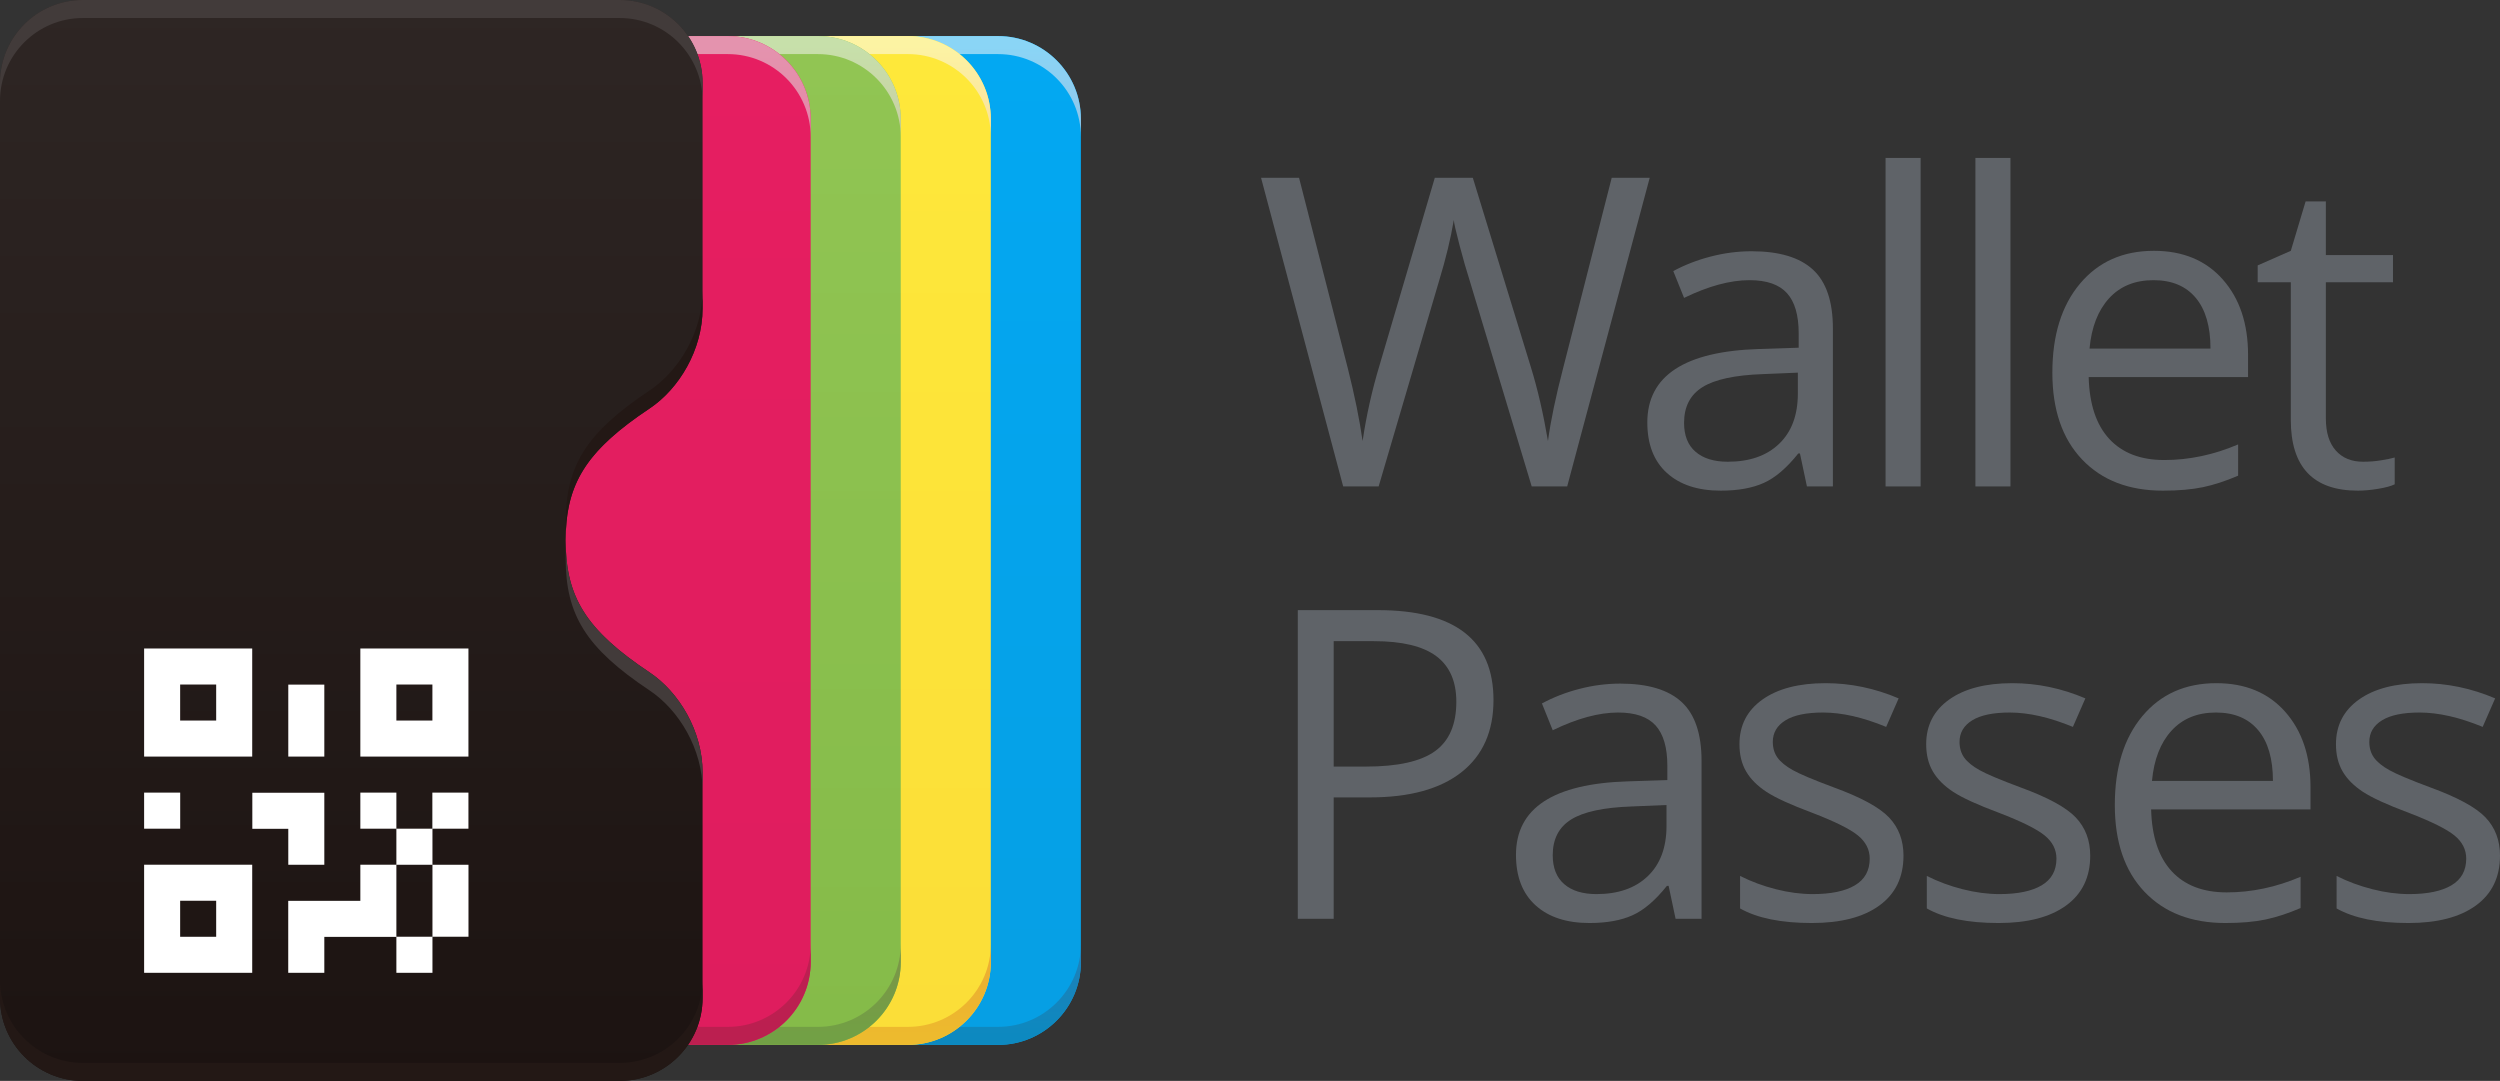
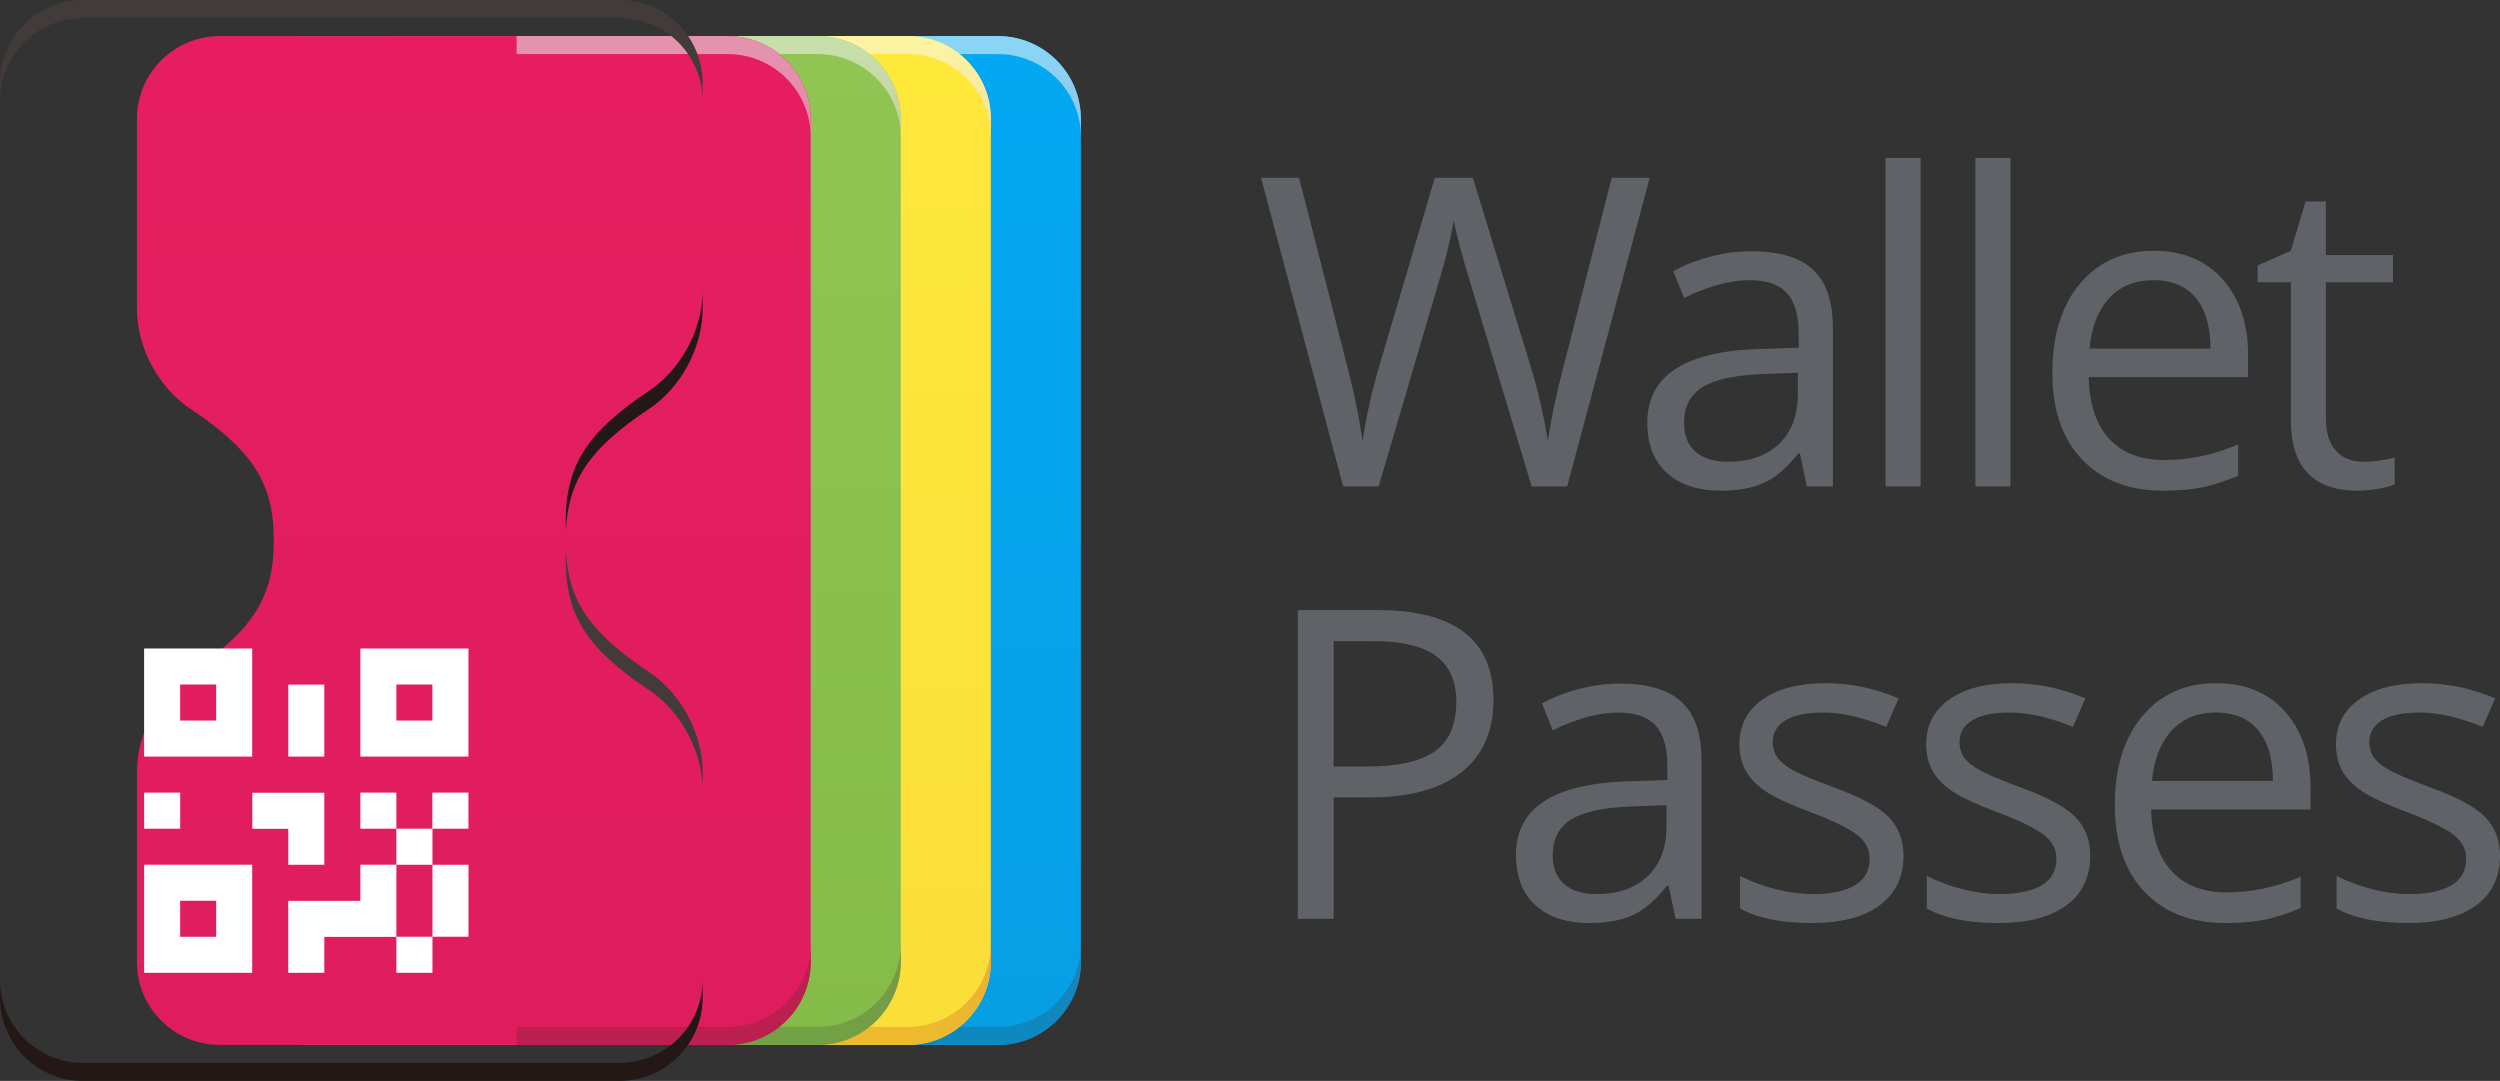
<svg xmlns="http://www.w3.org/2000/svg" fill="none" fill-rule="evenodd" stroke="black" stroke-width="0.501" stroke-linejoin="bevel" stroke-miterlimit="10" font-family="Times New Roman" font-size="16" style="font-variant-ligatures:none" overflow="visible" width="104.08pt" height="45pt" viewBox="401.25 -110.249 104.08 45">
  <rect x="401.25" y="-110.249" width="104.08" height="45" fill="#333333" stroke="none" />
  <defs>
    <linearGradient id="LinearGradient" gradientUnits="userSpaceOnUse" x1="0" y1="0" x2="41.175" y2="0" gradientTransform="translate(433.165 108.34) rotate(-90)">
      <stop offset="0" stop-color="#03a8f2" />
      <stop offset="1" stop-color="#069fe4" />
    </linearGradient>
    <linearGradient id="LinearGradient_1" gradientUnits="userSpaceOnUse" x1="0" y1="0" x2="41.173" y2="0" gradientTransform="translate(433.165 67.158) rotate(90)">
      <stop offset="0" stop-color="#0d89c0" />
      <stop offset="1" stop-color="#df1d5e" />
    </linearGradient>
    <linearGradient id="LinearGradient_2" gradientUnits="userSpaceOnUse" x1="0" y1="0" x2="41.175" y2="0" gradientTransform="translate(433.165 108.34) rotate(-90)">
      <stop offset="0" stop-color="#8ad5f6" />
      <stop offset="1" stop-color="#df1d5e" />
    </linearGradient>
    <linearGradient id="LinearGradient_3" gradientUnits="userSpaceOnUse" x1="0" y1="0" x2="41.173" y2="0" gradientTransform="translate(429.415 108.34) rotate(-90)">
      <stop offset="0" stop-color="#fee83a" />
      <stop offset="1" stop-color="#fbde38" />
    </linearGradient>
    <linearGradient id="LinearGradient_4" gradientUnits="userSpaceOnUse" x1="0" y1="0" x2="41.173" y2="0" gradientTransform="translate(429.415 67.158) rotate(90)">
      <stop offset="0" stop-color="#edba2e" />
      <stop offset="1" stop-color="#df1d5e" />
    </linearGradient>
    <linearGradient id="LinearGradient_5" gradientUnits="userSpaceOnUse" x1="0" y1="0" x2="41.175" y2="0" gradientTransform="translate(429.415 108.34) rotate(-90)">
      <stop offset="0" stop-color="#fcf3a3" />
      <stop offset="1" stop-color="#df1d5e" />
    </linearGradient>
    <linearGradient id="LinearGradient_6" gradientUnits="userSpaceOnUse" x1="0" y1="0" x2="41.175" y2="0" gradientTransform="translate(425.665 108.34) rotate(-90)">
      <stop offset="0" stop-color="#91c553" />
      <stop offset="1" stop-color="#85bb49" />
    </linearGradient>
    <linearGradient id="LinearGradient_7" gradientUnits="userSpaceOnUse" x1="0" y1="0" x2="41.173" y2="0" gradientTransform="translate(425.665 67.158) rotate(90)">
      <stop offset="0" stop-color="#72a045" />
      <stop offset="1" stop-color="#df1d5e" />
    </linearGradient>
    <linearGradient id="LinearGradient_8" gradientUnits="userSpaceOnUse" x1="0" y1="0" x2="41.175" y2="0" gradientTransform="translate(425.665 108.34) rotate(-90)">
      <stop offset="0" stop-color="#c7e0aa" />
      <stop offset="1" stop-color="#df1d5e" />
    </linearGradient>
    <linearGradient id="LinearGradient_9" gradientUnits="userSpaceOnUse" x1="0" y1="0" x2="41.175" y2="0" gradientTransform="translate(421.915 108.34) rotate(-90)">
      <stop offset="0" stop-color="#e61e61" />
      <stop offset="1" stop-color="#df1d5e" />
    </linearGradient>
    <linearGradient id="LinearGradient_10" gradientUnits="userSpaceOnUse" x1="0" y1="0" x2="41.173" y2="0" gradientTransform="translate(421.915 67.158) rotate(90)">
      <stop offset="0" stop-color="#bb1f50" />
      <stop offset="1" stop-color="#df1d5e" />
    </linearGradient>
    <linearGradient id="LinearGradient_11" gradientUnits="userSpaceOnUse" x1="0" y1="0" x2="41.175" y2="0" gradientTransform="translate(421.915 108.34) rotate(-90)">
      <stop offset="0" stop-color="#e493ae" />
      <stop offset="1" stop-color="#df1d5e" />
    </linearGradient>
    <linearGradient id="LinearGradient_12" gradientUnits="userSpaceOnUse" x1="0" y1="0" x2="45" y2="0" gradientTransform="translate(415.085 110.249) rotate(-90)">
      <stop offset="0" stop-color="#2e2624" />
      <stop offset="1" stop-color="#1c1311" />
    </linearGradient>
  </defs>
  <g id="Layer 1" transform="scale(1 -1)">
    <g id="Group" stroke="none">
      <g id="Group_1">
-         <path d="M 446.25,70.201 L 446.25,105.297 C 446.25,107.201 444.704,108.747 442.8,108.747 L 421.65,108.747 C 419.746,108.747 418.2,107.201 418.2,105.297 L 418.2,97.404 C 418.2,95.69 419.178,94.061 420.409,93.241 C 423.051,91.481 423.9,90.103 423.9,87.749 L 423.9,87.747 L 423.9,87.747 L 423.9,87.747 L 423.9,87.747 C 423.9,85.393 423.051,84.017 420.409,82.255 C 419.178,81.437 418.2,79.806 418.2,78.094 L 418.2,70.201 C 418.2,68.295 419.746,66.747 421.65,66.747 L 442.8,66.747 C 444.704,66.747 446.25,68.295 446.25,70.201 Z" stroke-linejoin="round" marker-start="none" marker-end="none" fill="url(#LinearGradient)" />
+         <path d="M 446.25,70.201 L 446.25,105.297 C 446.25,107.201 444.704,108.747 442.8,108.747 L 421.65,108.747 C 419.746,108.747 418.2,107.201 418.2,105.297 L 418.2,97.404 C 423.051,91.481 423.9,90.103 423.9,87.749 L 423.9,87.747 L 423.9,87.747 L 423.9,87.747 L 423.9,87.747 C 423.9,85.393 423.051,84.017 420.409,82.255 C 419.178,81.437 418.2,79.806 418.2,78.094 L 418.2,70.201 C 418.2,68.295 419.746,66.747 421.65,66.747 L 442.8,66.747 C 444.704,66.747 446.25,68.295 446.25,70.201 Z" stroke-linejoin="round" marker-start="none" marker-end="none" fill="url(#LinearGradient)" />
        <path d="M 442.802,67.499 L 434.008,67.499 L 434.008,66.749 L 442.802,66.749 C 444.704,66.749 446.252,68.295 446.252,70.201 L 446.252,70.951 C 446.252,69.045 444.704,67.499 442.802,67.499 Z" stroke-linejoin="round" marker-start="none" marker-end="none" fill="url(#LinearGradient_1)" />
        <path d="M 442.8,107.997 L 434.008,107.997 L 434.008,108.747 L 442.8,108.747 C 444.704,108.747 446.25,107.201 446.25,105.297 L 446.25,104.547 C 446.25,106.451 444.704,107.997 442.8,107.997 Z" stroke-linejoin="round" marker-start="none" marker-end="none" fill="url(#LinearGradient_2)" />
        <path d="M 442.5,70.201 L 442.5,105.297 C 442.5,107.203 440.954,108.749 439.05,108.749 L 417.9,108.749 C 415.996,108.749 414.45,107.203 414.45,105.297 L 414.45,97.404 C 414.45,95.69 415.428,94.061 416.659,93.243 C 419.301,91.481 420.15,90.103 420.15,87.751 L 420.15,87.749 L 420.15,87.749 L 420.15,87.749 L 420.15,87.749 C 420.15,85.395 419.301,84.017 416.659,82.257 C 415.428,81.437 414.45,79.808 414.45,78.094 L 414.45,70.201 C 414.45,68.295 415.996,66.749 417.9,66.749 L 439.05,66.749 C 440.954,66.749 442.5,68.295 442.5,70.201 Z" stroke-linejoin="round" marker-start="none" marker-end="none" fill="url(#LinearGradient_3)" />
        <path d="M 439.052,67.499 L 430.258,67.499 L 430.258,66.749 L 439.052,66.749 C 440.954,66.749 442.502,68.295 442.502,70.201 L 442.502,70.951 C 442.502,69.045 440.954,67.499 439.052,67.499 Z" stroke-linejoin="round" marker-start="none" marker-end="none" fill="url(#LinearGradient_4)" />
        <path d="M 439.05,107.997 L 430.258,107.997 L 430.258,108.747 L 439.05,108.747 C 440.954,108.747 442.5,107.201 442.5,105.297 L 442.5,104.547 C 442.5,106.451 440.954,107.997 439.05,107.997 Z" stroke-linejoin="round" marker-start="none" marker-end="none" fill="url(#LinearGradient_5)" />
        <path d="M 438.75,70.201 L 438.75,105.297 C 438.75,107.201 437.204,108.747 435.3,108.747 L 414.15,108.747 C 412.246,108.747 410.7,107.201 410.7,105.297 L 410.7,97.404 C 410.7,95.69 411.678,94.061 412.909,93.241 C 415.551,91.481 416.4,90.103 416.4,87.749 L 416.4,87.747 L 416.4,87.747 L 416.4,87.747 L 416.4,87.747 C 416.4,85.393 415.551,84.017 412.909,82.255 C 411.678,81.437 410.7,79.806 410.7,78.094 L 410.7,70.201 C 410.7,68.295 412.246,66.747 414.15,66.747 L 435.3,66.747 C 437.204,66.747 438.75,68.295 438.75,70.201 Z" stroke-linejoin="round" marker-start="none" marker-end="none" fill="url(#LinearGradient_6)" />
        <path d="M 435.302,67.499 L 426.508,67.499 L 426.508,66.749 L 435.302,66.749 C 437.204,66.749 438.752,68.295 438.752,70.201 L 438.752,70.951 C 438.752,69.045 437.204,67.499 435.302,67.499 Z" stroke-linejoin="round" marker-start="none" marker-end="none" fill="url(#LinearGradient_7)" />
        <path d="M 435.3,107.997 L 426.508,107.997 L 426.508,108.747 L 435.3,108.747 C 437.204,108.747 438.75,107.201 438.75,105.297 L 438.75,104.547 C 438.75,106.451 437.204,107.997 435.3,107.997 Z" stroke-linejoin="round" marker-start="none" marker-end="none" fill="url(#LinearGradient_8)" />
        <path d="M 435,70.201 L 435,105.297 C 435,107.201 433.454,108.747 431.55,108.747 L 410.4,108.747 C 408.496,108.747 406.95,107.201 406.95,105.297 L 406.95,97.404 C 406.95,95.69 407.928,94.061 409.159,93.241 C 411.801,91.481 412.65,90.103 412.65,87.749 L 412.65,87.747 L 412.65,87.747 L 412.65,87.747 L 412.65,87.747 C 412.65,85.393 411.801,84.017 409.159,82.255 C 407.928,81.437 406.95,79.806 406.95,78.094 L 406.95,70.201 C 406.95,68.295 408.496,66.747 410.4,66.747 L 431.55,66.747 C 433.454,66.747 435,68.295 435,70.201 Z" stroke-linejoin="round" marker-start="none" marker-end="none" fill="url(#LinearGradient_9)" />
        <path d="M 431.552,67.499 L 422.758,67.499 L 422.758,66.749 L 431.552,66.749 C 433.454,66.749 435.002,68.295 435.002,70.201 L 435.002,70.951 C 435.002,69.045 433.454,67.499 431.552,67.499 Z" stroke-linejoin="round" marker-start="none" marker-end="none" fill="url(#LinearGradient_10)" />
        <path d="M 431.55,107.997 L 422.758,107.997 L 422.758,108.747 L 431.55,108.747 C 433.454,108.747 435,107.201 435,105.297 L 435,104.547 C 435,106.451 433.454,107.997 431.55,107.997 Z" stroke-linejoin="round" marker-start="none" marker-end="none" fill="url(#LinearGradient_11)" />
-         <path d="M 401.25,68.701 L 401.25,106.797 C 401.25,108.703 402.796,110.249 404.7,110.249 L 427.05,110.249 C 428.954,110.249 430.5,108.703 430.5,106.797 L 430.5,97.404 C 430.5,95.69 429.522,94.061 428.291,93.241 C 425.649,91.481 424.8,90.103 424.8,87.751 L 424.8,87.749 C 424.8,85.395 425.649,84.017 428.291,82.257 C 429.522,81.437 430.5,79.808 430.5,78.094 L 430.5,68.701 C 430.5,66.797 428.954,65.249 427.05,65.249 L 404.7,65.249 C 402.796,65.249 401.25,66.797 401.25,68.701 Z" stroke-linejoin="round" marker-start="none" marker-end="none" fill="url(#LinearGradient_12)" />
        <path d="M 428.291,81.507 C 425.649,83.267 424.8,84.645 424.8,86.999 L 424.8,87.001 C 424.8,87.128 424.802,87.251 424.807,87.375 C 424.897,85.245 425.792,83.921 428.291,82.257 C 429.522,81.437 430.5,79.808 430.5,78.094 L 430.5,77.344 C 430.5,79.058 429.522,80.687 428.291,81.507 Z M 401.25,106.047 L 401.25,106.797 C 401.25,108.703 402.796,110.249 404.7,110.249 L 427.05,110.249 C 428.954,110.249 430.5,108.703 430.5,106.797 L 430.5,106.047 C 430.5,107.953 428.954,109.499 427.05,109.499 L 404.7,109.499 C 402.796,109.499 401.25,107.953 401.25,106.047 Z" fill="#423b3a" stroke-linejoin="round" marker-start="none" marker-end="none" />
        <path d="M 428.291,93.991 C 425.649,92.231 424.8,90.853 424.8,88.499 L 424.8,88.497 C 424.8,88.37 424.802,88.247 424.807,88.123 C 424.897,90.253 425.792,91.577 428.291,93.241 C 429.522,94.061 430.5,95.69 430.5,97.404 L 430.5,98.154 C 430.5,96.44 429.522,94.811 428.291,93.991 Z M 401.25,69.451 L 401.25,68.701 C 401.25,66.795 402.796,65.249 404.7,65.249 L 427.05,65.249 C 428.954,65.249 430.5,66.795 430.5,68.701 L 430.5,69.451 C 430.5,67.545 428.954,65.999 427.05,65.999 L 404.7,65.999 C 402.796,65.999 401.25,67.545 401.25,69.451 Z" fill="#231815" stroke-linejoin="round" marker-start="none" marker-end="none" />
        <path d="M 407.25,69.749 L 407.25,74.249 L 411.75,74.249 L 411.75,69.749 L 407.25,69.749 Z M 413.25,69.749 L 413.25,72.745 L 416.252,72.745 L 416.252,74.249 L 417.752,74.249 L 417.752,75.749 L 416.252,75.749 L 416.252,77.251 L 417.752,77.251 L 417.752,75.749 L 419.25,75.749 L 419.25,77.251 L 420.752,77.251 L 420.752,75.749 L 419.254,75.749 L 419.254,74.247 L 420.754,74.247 L 420.754,71.251 L 419.254,71.251 L 419.254,74.247 L 417.752,74.247 L 417.752,71.251 L 419.254,71.251 L 419.254,69.749 L 417.752,69.749 L 417.752,71.245 L 414.752,71.245 L 414.752,69.749 L 413.25,69.749 Z M 410.25,71.249 L 410.25,72.749 L 408.75,72.749 L 408.75,71.249 L 410.25,71.249 Z M 413.252,74.247 L 413.252,75.744 L 411.755,75.744 L 411.755,77.245 L 414.752,77.245 L 414.752,74.247 L 413.252,74.247 Z M 407.25,75.749 L 407.25,77.251 L 408.752,77.251 L 408.752,75.749 L 407.25,75.749 Z M 407.25,78.751 L 407.25,83.251 L 411.75,83.251 L 411.75,78.751 L 407.25,78.751 Z M 413.252,78.751 L 413.252,81.747 L 414.752,81.747 L 414.752,78.751 L 413.252,78.751 Z M 416.252,78.751 L 416.252,83.251 L 420.752,83.251 L 420.752,78.751 L 416.252,78.751 Z M 410.25,80.251 L 410.25,81.751 L 408.75,81.751 L 408.75,80.251 L 410.25,80.251 Z M 419.252,80.251 L 419.252,81.751 L 417.752,81.751 L 417.752,80.251 L 419.252,80.251 Z" fill="#ffffff" stroke-linejoin="miter" marker-start="none" marker-end="none" />
      </g>
      <g id="Group_2" fill-rule="nonzero" stroke-linejoin="round" stroke-linecap="round" stroke-width="0.375" fill="#5f6368">
        <g id="Group_3">
          <path d="M 466.495,89.998 L 465.018,89.998 L 462.425,98.603 C 462.302,98.984 462.164,99.464 462.012,100.044 C 461.86,100.624 461.781,100.973 461.775,101.09 C 461.646,100.316 461.441,99.47 461.16,98.55 L 458.646,89.998 L 457.169,89.998 L 453.75,102.848 L 455.332,102.848 L 457.363,94.911 C 457.644,93.798 457.849,92.79 457.978,91.888 C 458.136,92.96 458.371,94.009 458.681,95.034 L 460.984,102.848 L 462.566,102.848 L 464.983,94.964 C 465.264,94.056 465.501,93.03 465.695,91.888 C 465.806,92.72 466.017,93.733 466.328,94.929 L 468.349,102.848 L 469.931,102.848 L 466.495,89.998 Z" marker-start="none" marker-end="none" />
          <path d="M 476.476,89.998 L 476.186,91.369 L 476.115,91.369 C 475.635,90.766 475.156,90.357 474.678,90.143 C 474.201,89.929 473.605,89.822 472.89,89.822 C 471.935,89.822 471.186,90.068 470.644,90.561 C 470.102,91.053 469.831,91.753 469.831,92.661 C 469.831,94.607 471.387,95.626 474.498,95.72 L 476.133,95.773 L 476.133,96.37 C 476.133,97.126 475.971,97.684 475.645,98.045 C 475.32,98.405 474.8,98.585 474.085,98.585 C 473.282,98.585 472.374,98.339 471.361,97.847 L 470.912,98.963 C 471.387,99.221 471.907,99.423 472.472,99.569 C 473.038,99.716 473.605,99.789 474.173,99.789 C 475.322,99.789 476.173,99.534 476.726,99.024 C 477.28,98.515 477.557,97.697 477.557,96.572 L 477.557,89.998 L 476.476,89.998 Z M 473.18,91.026 C 474.088,91.026 474.802,91.275 475.32,91.774 C 475.839,92.272 476.098,92.969 476.098,93.865 L 476.098,94.735 L 474.639,94.674 C 473.479,94.633 472.642,94.453 472.13,94.133 C 471.617,93.814 471.361,93.317 471.361,92.644 C 471.361,92.116 471.52,91.715 471.84,91.44 C 472.159,91.164 472.606,91.026 473.18,91.026 Z" marker-start="none" marker-end="none" />
          <path d="M 481.209,89.998 L 479.75,89.998 L 479.75,103.674 L 481.209,103.674 L 481.209,89.998 Z" marker-start="none" marker-end="none" />
          <path d="M 484.949,89.998 L 483.49,89.998 L 483.49,103.674 L 484.949,103.674 L 484.949,89.998 Z" marker-start="none" marker-end="none" />
          <path d="M 491.299,89.822 C 489.875,89.822 488.752,90.256 487.929,91.123 C 487.105,91.99 486.694,93.194 486.694,94.735 C 486.694,96.288 487.076,97.522 487.841,98.436 C 488.606,99.35 489.632,99.807 490.921,99.807 C 492.128,99.807 493.084,99.41 493.787,98.616 C 494.49,97.822 494.841,96.775 494.841,95.474 L 494.841,94.551 L 488.206,94.551 C 488.235,93.42 488.521,92.562 489.063,91.976 C 489.605,91.39 490.368,91.097 491.352,91.097 C 492.389,91.097 493.415,91.314 494.428,91.747 L 494.428,90.446 C 493.913,90.224 493.425,90.064 492.965,89.967 C 492.505,89.871 491.95,89.822 491.299,89.822 Z M 490.904,98.585 C 490.13,98.585 489.514,98.333 489.054,97.829 C 488.594,97.325 488.323,96.628 488.241,95.737 L 493.277,95.737 C 493.277,96.657 493.072,97.362 492.662,97.851 C 492.252,98.34 491.666,98.585 490.904,98.585 Z" marker-start="none" marker-end="none" />
          <path d="M 499.627,91.026 C 499.885,91.026 500.134,91.045 500.374,91.084 C 500.615,91.122 500.805,91.161 500.946,91.202 L 500.946,90.086 C 500.788,90.01 500.555,89.947 500.247,89.897 C 499.939,89.847 499.663,89.822 499.416,89.822 C 497.553,89.822 496.621,90.804 496.621,92.767 L 496.621,98.497 L 495.242,98.497 L 495.242,99.2 L 496.621,99.807 L 497.237,101.863 L 498.08,101.863 L 498.08,99.631 L 500.875,99.631 L 500.875,98.497 L 498.08,98.497 L 498.08,92.828 C 498.08,92.248 498.218,91.803 498.494,91.492 C 498.769,91.182 499.147,91.026 499.627,91.026 Z" marker-start="none" marker-end="none" />
        </g>
        <g id="Group_4">
          <path d="M 463.427,81.104 C 463.427,79.803 462.983,78.802 462.096,78.102 C 461.208,77.402 459.938,77.052 458.286,77.052 L 456.774,77.052 L 456.774,71.998 L 455.28,71.998 L 455.28,84.848 L 458.611,84.848 C 461.822,84.848 463.427,83.6 463.427,81.104 Z M 456.774,78.335 L 458.119,78.335 C 459.443,78.335 460.401,78.549 460.993,78.977 C 461.585,79.404 461.88,80.09 461.88,81.033 C 461.88,81.883 461.602,82.516 461.045,82.932 C 460.489,83.348 459.621,83.556 458.444,83.556 L 456.774,83.556 L 456.774,78.335 Z" marker-start="none" marker-end="none" />
          <path d="M 471.008,71.998 L 470.718,73.369 L 470.647,73.369 C 470.167,72.766 469.688,72.357 469.21,72.143 C 468.733,71.929 468.137,71.822 467.422,71.822 C 466.467,71.822 465.718,72.068 465.176,72.561 C 464.634,73.053 464.363,73.753 464.363,74.661 C 464.363,76.607 465.919,77.626 469.03,77.72 L 470.665,77.773 L 470.665,78.37 C 470.665,79.126 470.503,79.684 470.177,80.045 C 469.852,80.405 469.332,80.585 468.617,80.585 C 467.814,80.585 466.906,80.339 465.893,79.847 L 465.444,80.963 C 465.919,81.221 466.439,81.423 467.004,81.569 C 467.57,81.716 468.137,81.789 468.705,81.789 C 469.854,81.789 470.705,81.534 471.258,81.024 C 471.812,80.515 472.089,79.697 472.089,78.572 L 472.089,71.998 L 471.008,71.998 Z M 467.712,73.026 C 468.62,73.026 469.334,73.275 469.852,73.774 C 470.371,74.272 470.63,74.969 470.63,75.865 L 470.63,76.735 L 469.171,76.674 C 468.011,76.633 467.174,76.453 466.662,76.133 C 466.149,75.814 465.893,75.317 465.893,74.644 C 465.893,74.116 466.052,73.715 466.372,73.44 C 466.691,73.164 467.138,73.026 467.712,73.026 Z" marker-start="none" marker-end="none" />
          <path d="M 480.496,74.626 C 480.496,73.73 480.162,73.038 479.494,72.552 C 478.826,72.065 477.889,71.822 476.681,71.822 C 475.404,71.822 474.408,72.024 473.693,72.429 L 473.693,73.782 C 474.156,73.548 474.653,73.363 475.183,73.229 C 475.713,73.094 476.224,73.026 476.717,73.026 C 477.478,73.026 478.064,73.148 478.474,73.391 C 478.884,73.634 479.09,74.005 479.09,74.503 C 479.09,74.878 478.927,75.199 478.602,75.465 C 478.277,75.732 477.642,76.047 476.699,76.41 C 475.802,76.744 475.165,77.036 474.787,77.285 C 474.409,77.534 474.128,77.817 473.944,78.133 C 473.759,78.449 473.667,78.827 473.667,79.267 C 473.667,80.052 473.986,80.671 474.625,81.126 C 475.264,81.58 476.139,81.807 477.253,81.807 C 478.29,81.807 479.303,81.596 480.294,81.174 L 479.775,79.987 C 478.808,80.386 477.932,80.585 477.147,80.585 C 476.456,80.585 475.934,80.477 475.583,80.26 C 475.231,80.043 475.056,79.744 475.055,79.363 C 475.056,79.105 475.121,78.886 475.253,78.704 C 475.385,78.522 475.597,78.35 475.89,78.186 C 476.183,78.022 476.746,77.784 477.578,77.474 C 478.72,77.058 479.492,76.639 479.894,76.217 C 480.295,75.795 480.496,75.265 480.496,74.626 Z" marker-start="none" marker-end="none" />
          <path d="M 488.27,74.626 C 488.27,73.73 487.936,73.038 487.268,72.552 C 486.6,72.065 485.663,71.822 484.455,71.822 C 483.178,71.822 482.182,72.024 481.467,72.429 L 481.467,73.782 C 481.93,73.548 482.427,73.363 482.957,73.229 C 483.487,73.094 483.998,73.026 484.491,73.026 C 485.252,73.026 485.838,73.148 486.248,73.391 C 486.658,73.634 486.864,74.005 486.864,74.503 C 486.864,74.878 486.701,75.199 486.376,75.465 C 486.051,75.732 485.416,76.047 484.473,76.41 C 483.576,76.744 482.939,77.036 482.561,77.285 C 482.183,77.534 481.902,77.817 481.718,78.133 C 481.533,78.449 481.441,78.827 481.441,79.267 C 481.441,80.052 481.76,80.671 482.399,81.126 C 483.038,81.58 483.913,81.807 485.027,81.807 C 486.064,81.807 487.077,81.596 488.068,81.174 L 487.549,79.987 C 486.582,80.386 485.706,80.585 484.921,80.585 C 484.23,80.585 483.708,80.477 483.357,80.26 C 483.005,80.043 482.83,79.744 482.829,79.363 C 482.83,79.105 482.895,78.886 483.027,78.704 C 483.159,78.522 483.371,78.35 483.664,78.186 C 483.957,78.022 484.52,77.784 485.352,77.474 C 486.494,77.058 487.266,76.639 487.668,76.217 C 488.069,75.795 488.27,75.265 488.27,74.626 Z" marker-start="none" marker-end="none" />
          <path d="M 493.899,71.822 C 492.475,71.822 491.352,72.256 490.529,73.123 C 489.705,73.99 489.294,75.194 489.294,76.735 C 489.294,78.288 489.676,79.522 490.441,80.436 C 491.206,81.35 492.232,81.807 493.521,81.807 C 494.728,81.807 495.684,81.41 496.387,80.616 C 497.09,79.822 497.441,78.775 497.441,77.474 L 497.441,76.551 L 490.806,76.551 C 490.835,75.42 491.121,74.562 491.663,73.976 C 492.205,73.39 492.968,73.097 493.952,73.097 C 494.989,73.097 496.015,73.314 497.028,73.747 L 497.028,72.446 C 496.513,72.224 496.025,72.064 495.565,71.967 C 495.105,71.871 494.55,71.822 493.899,71.822 Z M 493.504,80.585 C 492.73,80.585 492.114,80.333 491.654,79.829 C 491.194,79.325 490.923,78.628 490.841,77.737 L 495.877,77.737 C 495.877,78.657 495.672,79.362 495.262,79.851 C 494.852,80.34 494.266,80.585 493.504,80.585 Z" marker-start="none" marker-end="none" />
          <path d="M 505.33,74.626 C 505.33,73.73 504.996,73.038 504.328,72.552 C 503.66,72.065 502.723,71.822 501.515,71.822 C 500.238,71.822 499.242,72.024 498.527,72.429 L 498.527,73.782 C 498.99,73.548 499.487,73.363 500.017,73.229 C 500.547,73.094 501.058,73.026 501.551,73.026 C 502.312,73.026 502.898,73.148 503.308,73.391 C 503.718,73.634 503.924,74.005 503.924,74.503 C 503.924,74.878 503.761,75.199 503.436,75.465 C 503.111,75.732 502.476,76.047 501.533,76.41 C 500.636,76.744 499.999,77.036 499.621,77.285 C 499.243,77.534 498.962,77.817 498.778,78.133 C 498.593,78.449 498.501,78.827 498.501,79.267 C 498.501,80.052 498.82,80.671 499.459,81.126 C 500.098,81.58 500.973,81.807 502.087,81.807 C 503.124,81.807 504.137,81.596 505.128,81.174 L 504.609,79.987 C 503.642,80.386 502.766,80.585 501.981,80.585 C 501.29,80.585 500.768,80.477 500.417,80.26 C 500.065,80.043 499.89,79.744 499.889,79.363 C 499.89,79.105 499.955,78.886 500.087,78.704 C 500.219,78.522 500.431,78.35 500.724,78.186 C 501.017,78.022 501.58,77.784 502.412,77.474 C 503.554,77.058 504.326,76.639 504.728,76.217 C 505.129,75.795 505.33,75.265 505.33,74.626 Z" marker-start="none" marker-end="none" />
        </g>
      </g>
    </g>
  </g>
</svg>